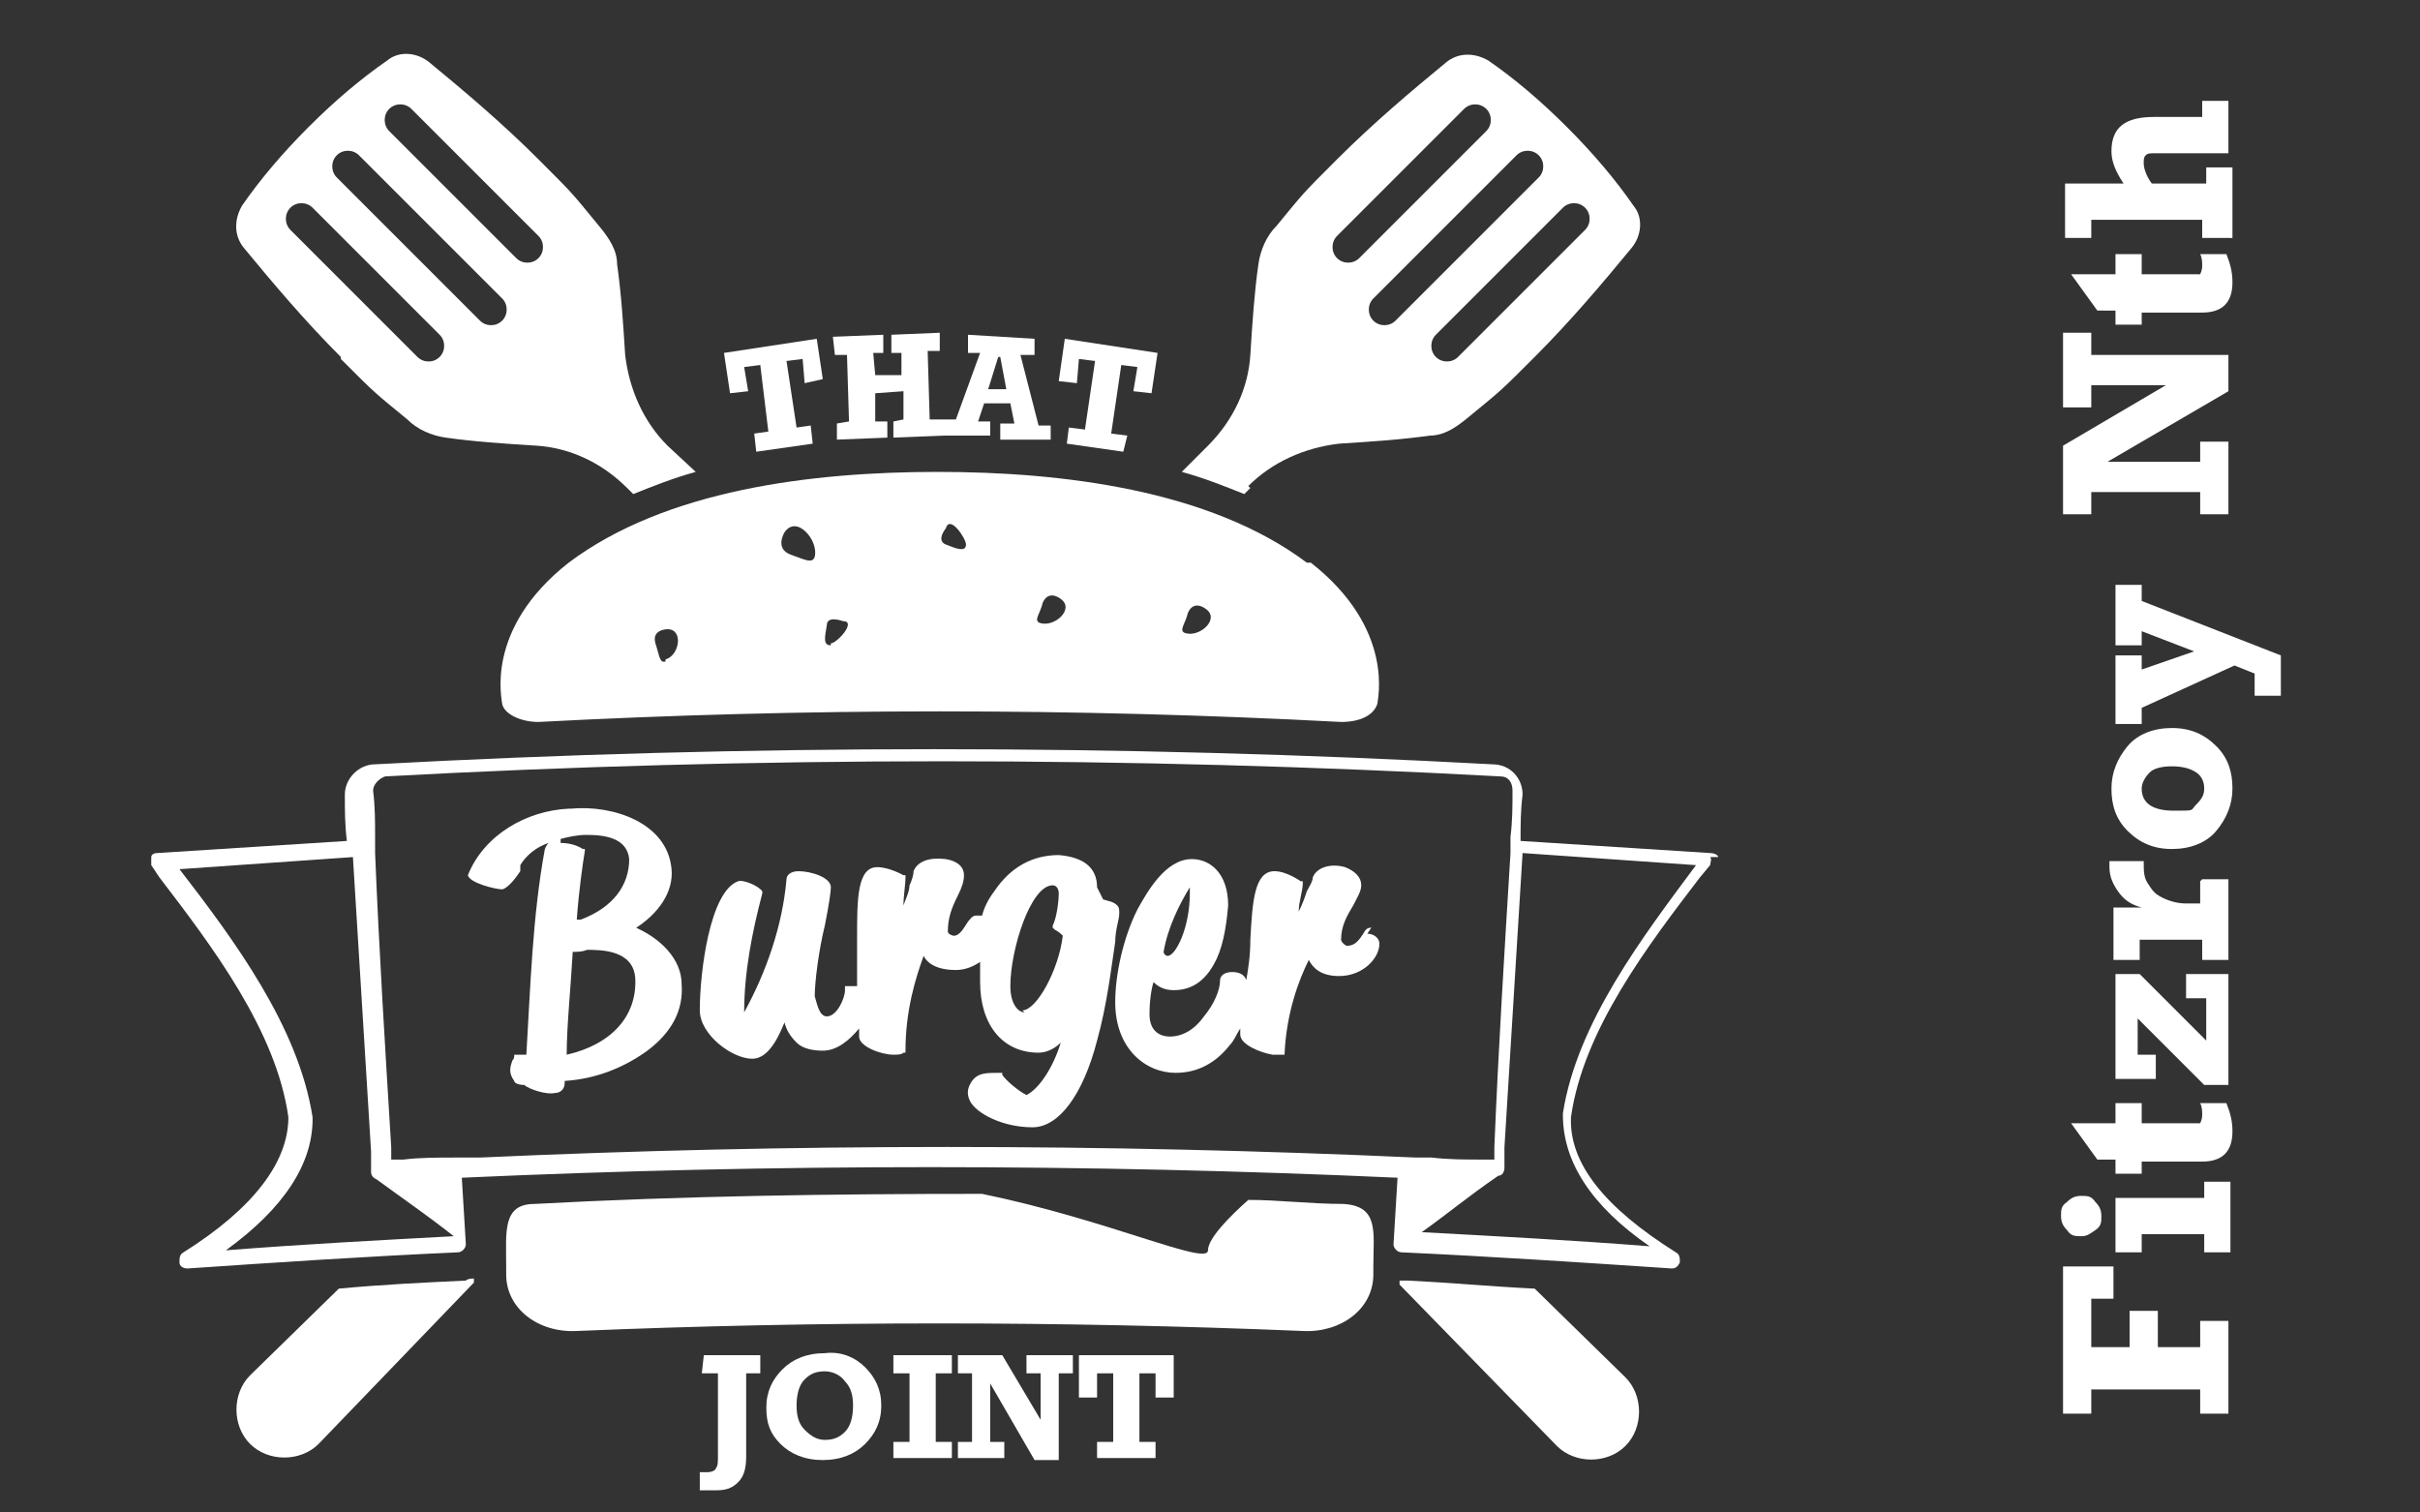
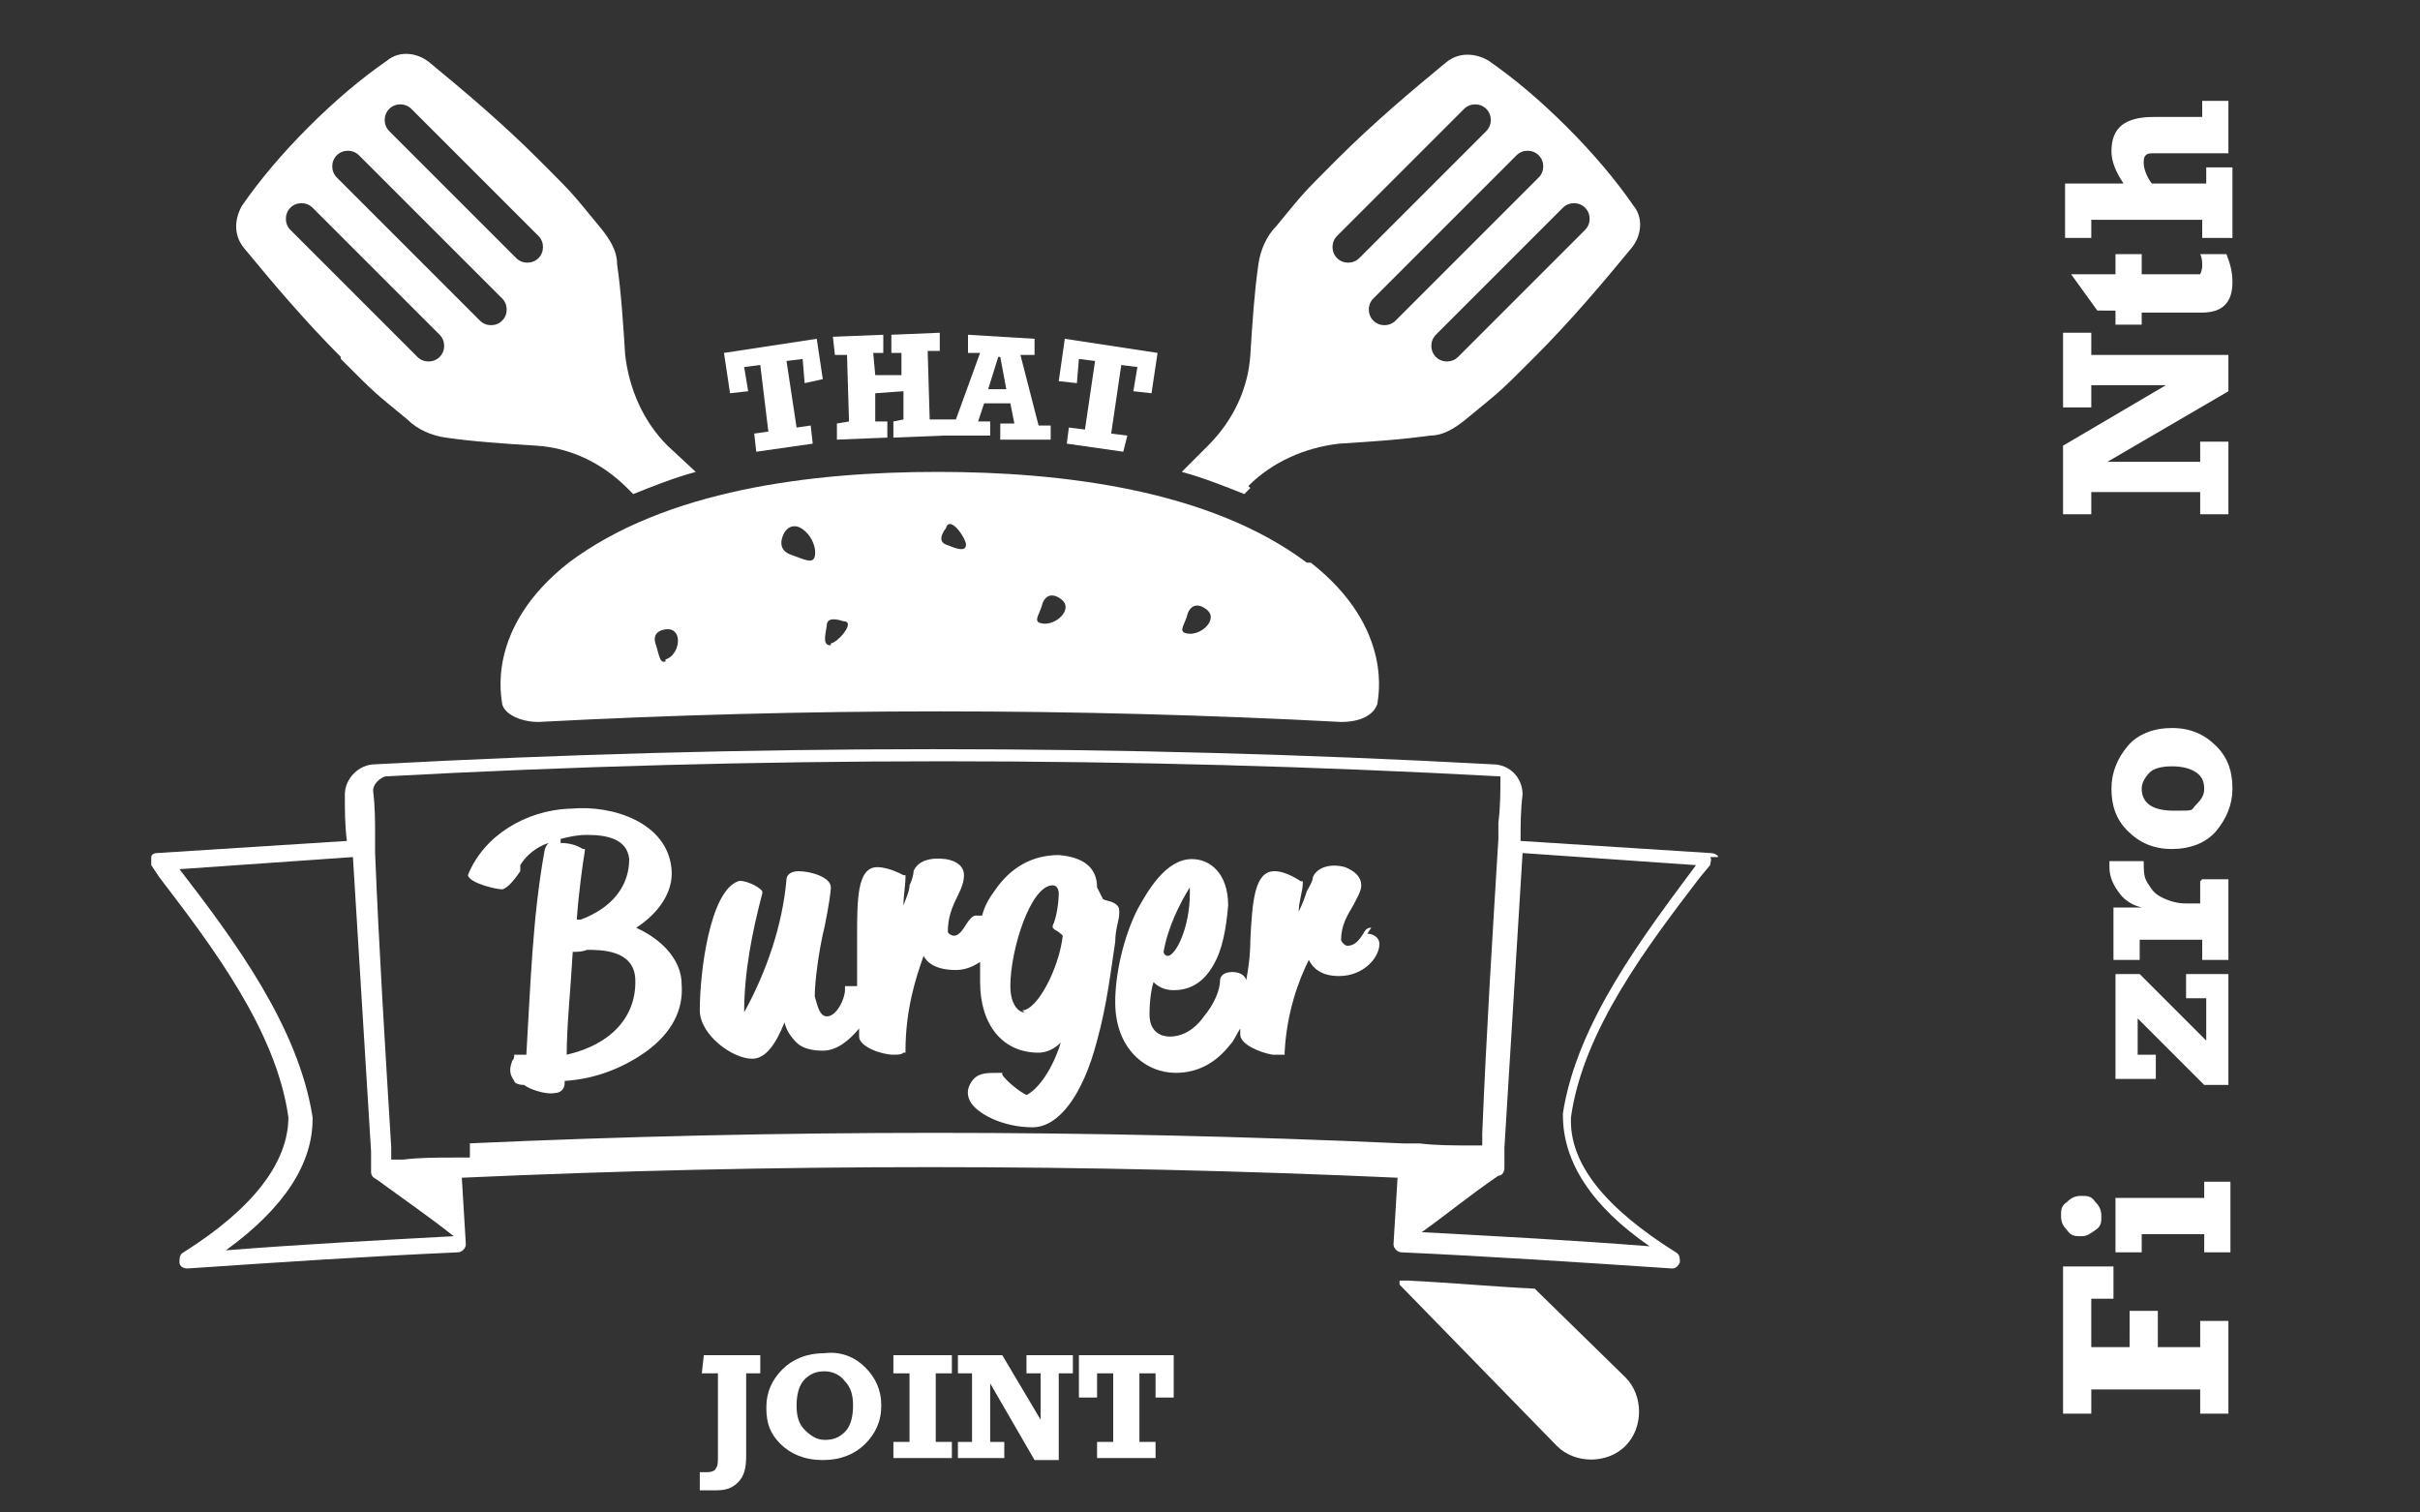
<svg xmlns="http://www.w3.org/2000/svg" version="1.1" id="Layer_1" x="0px" y="0px" viewBox="0 0 120 75" style="enable-background:new 0 0 120 75;" xml:space="preserve">
  <rect x="0" y="0" width="120" height="75" fill="#333333" stroke="none" />
  <style type="text/css">
	.st0{fill:#FFFFFF;}
</style>
  <g>
    <g id="BG">
      <g>
-         <path class="st0" d="M23.1,63.5c-2.1,0.1-4.2,0.2-6.3,0.4l-4.4,4.3c-0.9,0.9-0.9,2.5,0,3.4s2.5,0.9,3.4,0l7.7-8c0,0,0-0.1,0-0.2     C23.4,63.4,23.2,63.4,23.1,63.5L23.1,63.5z" />
        <path class="st0" d="M76.1,63.9c-2.1-0.1-4.2-0.3-6.3-0.4c-0.1,0-0.3,0-0.4,0c0,0,0,0.1,0,0.2l7.8,8c0.9,0.9,2.5,0.9,3.4,0     s0.9-2.5,0-3.4L76.1,63.9L76.1,63.9z" />
-         <path class="st0" d="M85.2,42.5c0-0.1-0.2-0.2-0.4-0.2c-3.1-0.2-6.2-0.4-9.4-0.6c0-0.8,0-1.5,0.1-2.3c0-0.8-0.6-1.5-1.5-1.5     c-18.5-1-36.9-1-55.4,0c-0.8,0-1.5,0.7-1.5,1.5s0,1.5,0.1,2.3c-3.1,0.2-6.3,0.4-9.4,0.6c-0.2,0-0.3,0.1-0.3,0.2     c0,0.1,0,0.3,0,0.4l0.4,0.6c2.6,3.4,5.8,7.6,6.4,11.9c0,2.2-1.7,4.5-5.2,6.7c-0.2,0.1-0.2,0.3-0.2,0.5s0.2,0.3,0.4,0.3s0,0,0,0     c4.4-0.3,8.9-0.6,13.4-0.8c0.2,0,0.4-0.2,0.4-0.4l-0.2-3.3c15.5-0.7,30.9-0.7,46.4,0l-0.2,3.3c0,0.2,0.2,0.4,0.4,0.4     c4.4,0.2,8.9,0.5,13.4,0.8l0,0c0.2,0,0.3-0.1,0.4-0.3c0-0.2,0-0.4-0.2-0.5c-3.5-2.2-5.3-4.4-5.2-6.7c0.6-4.3,3.8-8.5,6.4-11.9     l0.5-0.6c0-0.1,0.1-0.3,0-0.4H85.2z M15.5,55.4L15.5,55.4c-0.7-4.5-3.9-8.8-6.6-12.3c2.9-0.2,5.7-0.4,8.6-0.6     c0.3,4.9,0.6,9.7,0.9,14.6c0,0.4,0,0.6,0,1c0,0.2,0.1,0.3,0.3,0.4c1.5,1.1,2.4,1.7,3.8,2.8c-3.7,0.2-7.5,0.4-11.3,0.7     c2.9-2.1,4.3-4.3,4.3-6.5L15.5,55.4z M23.3,57.4c-0.3,0-0.6,0-0.8,0c-0.8,0-1.7,0-2.5,0.1c-0.3,0-0.4,0-0.6,0c0-0.3,0-0.4,0-0.6     c-0.3-4.9-0.6-9.7-0.8-14.6c0-0.3,0-0.6,0-0.8c0-0.8,0-1.5-0.1-2.3c0-0.3,0.3-0.6,0.6-0.7c18.4-1,36.9-1,55.3,0     c0.4,0,0.6,0.3,0.6,0.7c0,0.8,0,1.5-0.1,2.3c0,0.3,0,0.6,0,0.8c-0.3,4.9-0.6,9.7-0.8,14.6c0,0.2,0,0.4,0,0.6c-0.3,0-0.4,0-0.6,0     c-0.8,0-1.7,0-2.5-0.1c-0.3,0-0.6,0-0.8,0c-15.5-0.7-31-0.7-46.4,0H23.3z M77.5,55.3L77.5,55.3c0,2.3,1.4,4.5,4.3,6.5     c-3.8-0.3-7.6-0.5-11.3-0.7c1.4-1,2.2-1.7,3.8-2.8c0.2,0,0.3-0.2,0.3-0.4c0-0.4,0-0.6,0-1c0.3-4.9,0.6-9.7,0.9-14.6     c2.9,0.2,5.7,0.4,8.6,0.6c-2.6,3.5-5.9,7.8-6.6,12.3L77.5,55.3z" />
-         <path class="st0" d="M66.6,59.7c-1.6,0-3.2-0.2-4.7-0.2c-0.9,0.8-2,1.9-2,2.5c0,0.8-4.9-1.5-11.2-2.8c-7.4,0-14.8,0.1-22.2,0.5     c-1.6,0-1.4,1.4-1.4,3.1v0.4c0,1.7,1.6,2.9,3.5,2.8c12-0.5,23.9-0.5,36,0c1.9,0.1,3.5-1.1,3.5-2.8v-0.4     C68.1,61.1,68.4,59.8,66.6,59.7L66.6,59.7z" />
+         <path class="st0" d="M85.2,42.5c0-0.1-0.2-0.2-0.4-0.2c-3.1-0.2-6.2-0.4-9.4-0.6c0-0.8,0-1.5,0.1-2.3c0-0.8-0.6-1.5-1.5-1.5     c-18.5-1-36.9-1-55.4,0c-0.8,0-1.5,0.7-1.5,1.5s0,1.5,0.1,2.3c-3.1,0.2-6.3,0.4-9.4,0.6c-0.2,0-0.3,0.1-0.3,0.2     c0,0.1,0,0.3,0,0.4l0.4,0.6c2.6,3.4,5.8,7.6,6.4,11.9c0,2.2-1.7,4.5-5.2,6.7c-0.2,0.1-0.2,0.3-0.2,0.5s0.2,0.3,0.4,0.3s0,0,0,0     c4.4-0.3,8.9-0.6,13.4-0.8c0.2,0,0.4-0.2,0.4-0.4l-0.2-3.3c15.5-0.7,30.9-0.7,46.4,0l-0.2,3.3c0,0.2,0.2,0.4,0.4,0.4     c4.4,0.2,8.9,0.5,13.4,0.8l0,0c0.2,0,0.3-0.1,0.4-0.3c0-0.2,0-0.4-0.2-0.5c-3.5-2.2-5.3-4.4-5.2-6.7c0.6-4.3,3.8-8.5,6.4-11.9     l0.5-0.6c0-0.1,0.1-0.3,0-0.4H85.2z M15.5,55.4L15.5,55.4c-0.7-4.5-3.9-8.8-6.6-12.3c2.9-0.2,5.7-0.4,8.6-0.6     c0.3,4.9,0.6,9.7,0.9,14.6c0,0.4,0,0.6,0,1c0,0.2,0.1,0.3,0.3,0.4c1.5,1.1,2.4,1.7,3.8,2.8c-3.7,0.2-7.5,0.4-11.3,0.7     c2.9-2.1,4.3-4.3,4.3-6.5L15.5,55.4z M23.3,57.4c-0.3,0-0.6,0-0.8,0c-0.8,0-1.7,0-2.5,0.1c-0.3,0-0.4,0-0.6,0c0-0.3,0-0.4,0-0.6     c-0.3-4.9-0.6-9.7-0.8-14.6c0-0.3,0-0.6,0-0.8c0-0.8,0-1.5-0.1-2.3c0-0.3,0.3-0.6,0.6-0.7c18.4-1,36.9-1,55.3,0     c0,0.8,0,1.5-0.1,2.3c0,0.3,0,0.6,0,0.8c-0.3,4.9-0.6,9.7-0.8,14.6c0,0.2,0,0.4,0,0.6c-0.3,0-0.4,0-0.6,0     c-0.8,0-1.7,0-2.5-0.1c-0.3,0-0.6,0-0.8,0c-15.5-0.7-31-0.7-46.4,0H23.3z M77.5,55.3L77.5,55.3c0,2.3,1.4,4.5,4.3,6.5     c-3.8-0.3-7.6-0.5-11.3-0.7c1.4-1,2.2-1.7,3.8-2.8c0.2,0,0.3-0.2,0.3-0.4c0-0.4,0-0.6,0-1c0.3-4.9,0.6-9.7,0.9-14.6     c2.9,0.2,5.7,0.4,8.6,0.6c-2.6,3.5-5.9,7.8-6.6,12.3L77.5,55.3z" />
        <path class="st0" d="M31.4,46.1c1.3-0.8,2-1.9,1.9-3c-0.2-2.3-2.9-3.2-5-3c0,0,0,0-0.1,0c-2.1,0.1-4.2,1.3-5,3.3l0,0l0,0     c0.1,0.4,1.4,0.7,1.7,0.7c0,0,0.3,0,0.9-0.9c0,0,0-0.2,0-0.3c0.3-0.5,0.8-0.9,1.4-1.1c-0.1,0.1-0.2,0.3-0.2,0.4     c-0.6,3.3-0.7,6.8-0.9,10.1c-0.2,0-0.3,0-0.4,0c0,0-0.1,0-0.2,0c0,0.1,0,0.2-0.1,0.3c-0.1,0.3-0.2,0.6,0.1,1     c0,0.1,0.2,0.2,0.5,0.2l0,0c0.2,0.2,1.1,0.5,1.5,0.4l0,0c0.3,0,0.5-0.2,0.5-0.5c0,0,0,0,0-0.1c1.6-0.1,3-0.7,4.1-1.5     c1.2-0.9,1.8-2,1.7-3.3c0-1.2-1-2.3-2.5-2.9L31.4,46.1z M27.8,41.6c0.4-0.1,0.8-0.2,1.3-0.2c1,0,2,0.2,2.1,1.2     c0,1.3-0.8,2.4-2.4,3c0,0-0.1,0-0.2,0c0.1-1.4,0.3-2.8,0.4-3.4c0,0,0,0,0-0.1c0,0,0,0-0.1,0c-0.3-0.2-0.7-0.3-1.1-0.3L27.8,41.6z      M28.1,52.3c0-1.4,0.2-3.3,0.3-5.1c0.2,0,0.5,0,0.7-0.1c0.7,0,2.3,0,2.4,1.4C31.6,50.4,30.3,51.8,28.1,52.3z" />
        <path class="st0" d="M54.4,44L54.4,44c0-1-0.7-1.5-1.9-1.6l0,0c-1.3,0-2.4,0.6-3.2,1.8c-0.3,0.4-0.5,0.8-0.6,1.2c0,0-0.2,0-0.3,0     l0,0c-0.2,0-0.3,0.2-0.4,0.3c-0.2,0.3-0.4,0.7-0.7,0.7c-0.1,0-0.3-0.1-0.3-0.2c0-0.7,0.2-1.2,0.5-1.8c0.2-0.4,0.3-0.7,0.3-1     c0-0.4-0.3-0.7-0.9-0.8c-0.8-0.1-1.4,0.1-1.6,0.6c0,0.2-0.1,0.5-0.2,0.7c0,0.3-0.2,0.7-0.3,1c0-0.5,0.1-1,0.1-1.4c0,0,0,0,0-0.1     c0,0,0,0-0.1,0c0,0-0.7-0.4-1.3-0.4c-1,0-1,1.6-1,3.5c0,1,0,1.8,0,2.4c-0.1,0-0.3,0-0.4,0c0,0-0.1,0-0.2,0c0,0,0,0.1,0,0.2     c0,0.4-0.4,1.3-0.9,1.3c-0.4,0-0.5-0.7-0.6-1c0-0.7,0.2-2.3,0.5-3.5c0.2-1,0.3-1.7,0.3-1.9c0-0.5-1-0.8-1.6-0.8l0,0     c-0.4,0-0.6,0.2-0.6,0.4c-0.2,2.3-1,4.6-2.1,6.6c0-2,0.4-4,0.9-5.9c0,0,0,0,0-0.1l0,0c-0.2-0.3-1-0.6-1.2-0.5     c-1.4,0.5-1.9,4.5-1.9,6.4c0,1.2,1.6,2.4,2.6,2.4l0,0c0.7,0,1.2-0.8,1.6-1.8c0.1,0.4,0.3,0.7,0.6,1s0.8,0.4,1.3,0.4l0,0     c0.7,0,1.3-0.5,1.8-1.1c0,0.2,0,0.3,0,0.4c0,0.5,1.1,0.9,1.7,0.9c0.2,0,0.4,0,0.5-0.1c0,0,0,0,0.1,0c0,0,0,0,0-0.1     c0-2,0.5-3.6,0.9-4.7c0.2,0.4,0.7,0.7,1.6,0.7l0,0c0.5,0,0.9-0.2,1.2-0.4c0,0.3,0,0.7,0,1c0,2.1,1.1,3.5,2.9,3.5l0,0     c0.4,0,0.8-0.2,1.1-0.5c-0.4,1.3-1.1,2.3-1.7,2.6c-0.4-0.2-1-0.7-1.2-1c0,0,0,0,0-0.1c0,0,0,0-0.2,0c-0.6,0-1,0-1.3,0.4     c-0.2,0.3-0.3,0.6-0.1,1c0.3,0.6,1.6,1.3,3.1,1.3l0,0c1.3,0,2.5-1.6,3.2-4.3c0.5-1.8,0.7-3.6,0.9-4.9c0-0.6,0.2-1.1,0.2-1.4     c0-0.2,0-0.3-0.1-0.4c-0.2-0.2-0.4-0.2-0.7-0.3L54.4,44z M50.8,50.2c-0.3,0-0.7-0.4-0.7-1.3c0-1.8,1-5,2.1-5c0,0,0-0.1,0-0.2     c0,0,0,0.1,0,0.2c0.2,0,0.3,0.2,0.3,0.4c0,0.4-0.1,1.2-0.3,1.6c0,0,0,0,0,0.1c0,0,0,0,0.1,0.1c0.2,0.1,0.3,0.2,0.4,0.3     c-0.2,1.7-1.3,3.7-2,3.7L50.8,50.2z" />
        <path class="st0" d="M68,46c-0.2,0-0.3,0.1-0.4,0.3c-0.2,0.3-0.4,0.6-0.8,0.6c-0.1,0-0.3-0.2-0.3-0.3c0-0.7,0.3-1.2,0.6-1.7     c0.2-0.4,0.4-0.7,0.4-1c0-0.4-0.3-0.7-0.8-0.9c-0.7-0.2-1.4,0-1.6,0.5c0,0.2-0.2,0.5-0.3,0.7c-0.1,0.3-0.2,0.6-0.4,1     c0-0.5,0.2-1,0.2-1.4c0,0,0,0,0-0.1c0,0,0,0-0.1,0c0,0-0.7-0.5-1.3-0.5c-1,0-1.1,1.5-1.2,3.4c0,0.8-0.1,1.4-0.2,2     c-0.1-0.3-0.4-0.4-0.7-0.4c-0.4,0-0.6,0.2-0.6,0.4c0,0.5-0.3,1.2-0.8,1.8c-0.5,0.7-1.1,1-1.7,1c-0.4,0-1-0.2-1-1.1     c0-0.7,0.1-1.3,0.2-1.6c0.2,0.2,0.5,0.4,1,0.4c0.6,0,1.4-0.2,2-1.3c0.4-0.7,0.6-1.7,0.7-2.9c0-1.6-0.9-2.3-1.8-2.3     c-1.3,0-2.2,1.6-2.7,2.5c-0.7,1.4-1.1,3.2-1.1,4.6c0,2.3,1.5,3.5,3,3.5l0,0c1.1,0,2-0.5,2.7-1.4c0.2-0.2,0.3-0.5,0.5-0.8     c0,0.1,0,0.2,0,0.3c0,0.5,1,0.9,1.6,1c0.2,0,0.4,0,0.5,0c0,0,0,0,0.1,0c0,0,0,0,0-0.1c0.1-2,0.7-3.6,1.2-4.6     c0.2,0.4,0.6,0.8,1.5,0.8l0,0c1.2,0,2-0.9,2-1.6c0-0.3-0.3-0.5-0.6-0.5L68,46z M59,44c0,0,0,0.2,0,0.3c0,1.7-0.7,3.1-1.1,3.1     c-0.1,0-0.2-0.1-0.2-0.2C57.9,46,58.5,44.8,59,44L59,44z M58.4,52.8L58.4,52.8L58.4,52.8L58.4,52.8z" />
        <path class="st0" d="M61.9,24.1c1.2-1.2,2.8-1.9,4.5-2.1c1.6-0.1,3.1-0.2,4.5-0.4c0.7,0,1.3-0.4,1.9-0.9c1.7-1.4,1.5-1.2,3.3-3     s3.4-3.7,4.8-5.4c0.5-0.6,0.6-1.5,0.1-2.1c-0.9-1.3-2-2.6-3.3-3.9S75.1,3.9,73.8,3c-0.7-0.4-1.5-0.4-2.1,0.1     c-1.7,1.4-3.6,3-5.4,4.8s-1.6,1.6-3,3.3c-0.5,0.5-0.8,1.2-0.9,1.9c-0.2,1.4-0.3,2.9-0.4,4.5c-0.1,1.6-0.8,3.2-2.1,4.5l-1.3,1.3     c1.1,0.3,2.1,0.7,3.1,1.1l0.3-0.3L61.9,24.1z M78.6,10.3c0.3,0.3,0.3,0.8,0,1.1l-6.3,6.3c-0.3,0.3-0.8,0.3-1.1,0     c-0.3-0.3-0.3-0.8,0-1.1l6.3-6.3C77.8,10,78.3,10,78.6,10.3z M76.3,7.7c0.3,0.3,0.3,0.8,0,1.1l-7.1,7.1c-0.3,0.3-0.8,0.3-1.1,0     c-0.3-0.3-0.3-0.8,0-1.1l7.1-7.1C75.5,7.4,76,7.4,76.3,7.7z M66.3,11.7l6.3-6.3c0.3-0.3,0.8-0.3,1.1,0s0.3,0.8,0,1.1l-6.3,6.3     c-0.3,0.3-0.8,0.3-1.1,0C66,12.5,66,12,66.3,11.7z" />
        <path class="st0" d="M16.9,17.8c1.8,1.8,1.6,1.6,3.3,3c0.5,0.5,1.2,0.8,1.9,0.9c1.4,0.2,2.9,0.3,4.5,0.4s3.2,0.8,4.5,2.1l0.3,0.3     c1-0.4,2-0.8,3.1-1.1l-1.4-1.3c-1.2-1.2-1.9-2.8-2.1-4.5c-0.1-1.6-0.2-3.1-0.4-4.5c0-0.7-0.4-1.3-0.9-1.9c-1.4-1.7-1.2-1.5-3-3.3     S23,4.5,21.3,3.1c-0.6-0.5-1.5-0.6-2.1-0.1c-1.3,0.9-2.6,2-3.9,3.3s-2.4,2.6-3.3,3.9c-0.4,0.7-0.4,1.5,0.1,2.1     c1.4,1.7,3,3.6,4.8,5.4L16.9,17.8z M19.3,5.4c0.3-0.3,0.8-0.3,1.1,0l6.3,6.3c0.3,0.3,0.3,0.8,0,1.1s-0.8,0.3-1.1,0l-6.3-6.3     C19,6.2,19,5.7,19.3,5.4z M16.7,7.7c0.3-0.3,0.8-0.3,1.1,0l7.1,7.1c0.3,0.3,0.3,0.8,0,1.1c-0.3,0.3-0.8,0.3-1.1,0l-7.1-7.1     C16.4,8.5,16.4,8,16.7,7.7z M14.4,10.3c0.3-0.3,0.8-0.3,1.1,0l6.3,6.3c0.3,0.3,0.3,0.8,0,1.1c-0.3,0.3-0.8,0.3-1.1,0l-6.3-6.3     C14.1,11.1,14.1,10.6,14.4,10.3z" />
        <polygon class="st0" points="37.1,19.4 36.9,18.2 37.7,18.1 38.1,21.4 37.4,21.5 37.5,22.4 40.3,22 40.2,21.1 39.5,21.2 39,17.9      39.8,17.8 39.9,19 40.8,18.8 40.5,16.8 35.9,17.5 36.2,19.5    " />
        <polygon class="st0" points="42,17.6 42.1,20.9 41.5,21 41.5,21.8 44,21.7 44,20.9 43.4,20.9 43.4,19.5 44.8,19.4 44.8,20.8      44.3,20.9 44.3,21.7 46.8,21.6 46.8,20.8 46.1,20.8 46,17.4 46.6,17.4 46.6,16.5 44.2,16.6 44.2,17.5 44.7,17.5 44.7,18.6      43.4,18.6 43.3,17.5 43.8,17.5 43.8,16.6 41.3,16.7 41.4,17.6    " />
        <path class="st0" d="M49.2,20.9h-0.7l0.3-0.9h1.3l0.2,1h-0.7v0.8h2.5c0,0.1,0-0.7,0-0.7h-0.6l-0.9-3.5h0.7v-0.8L48,16.6v0.9h0.6     l-1.2,3.3h-0.6v0.8h2.3c0,0.1,0-0.7,0-0.7L49.2,20.9z M49.6,17.7l0.3,1.6H49l0.5-1.6H49.6z" />
        <polygon class="st0" points="53.5,17.8 54.3,17.9 53.8,21.3 53,21.2 52.9,22 55.7,22.4 55.9,21.6 55.1,21.5 55.6,18.1 56.4,18.2      56.2,19.4 57.1,19.5 57.4,17.5 52.8,16.8 52.5,18.9 53.4,19    " />
        <path class="st0" d="M64.8,27.9c-4.8-3.6-12.1-4.5-18.3-4.5c-6.3,0-13.5,0.9-18.3,4.5c-4.2,3.3-3.3,6.8-3.3,7     c0.1,0.5,0.9,0.9,1.8,0.9c13.3-0.7,26.5-0.7,39.8,0c0.9,0,1.6-0.3,1.8-0.9c0-0.2,0.9-3.7-3.3-7L64.8,27.9z M33,32.8     c-0.3,0.1-0.3-0.3-0.5-0.9c-0.2-0.7,0.6-0.7,0.6-0.7c0.8,0,0.6,1.3-0.1,1.5V32.8z M40.4,27.6c-0.1,0.4-0.6,0.1-1.2-0.1     c-0.8-0.3-0.3-1.1-0.3-1.1C39.5,25.5,40.6,26.8,40.4,27.6z M41.2,32c-0.4,0-0.3-0.4-0.2-1c0-0.5,0.8-0.2,0.8-0.2     c0.7,0-0.3,1.1-0.6,1.1V32z M47.9,27c0,0.4-0.5,0.2-1,0s0-0.8,0-0.8C47.1,25.5,47.9,26.7,47.9,27z M51.6,30.9     c-0.4-0.1,0-0.5,0.1-1c0.3-0.7,0.9-0.2,0.9-0.2C53.3,30.2,52.3,31.1,51.6,30.9z M58.8,31.4c-0.4-0.1,0-0.5,0.1-1     c0.3-0.7,0.9-0.2,0.9-0.2C60.5,30.7,59.5,31.6,58.8,31.4z" />
        <path class="st0" d="M34.8,68.1h0.8v4.1c0,0.3,0,0.5-0.1,0.6c0,0.1-0.2,0.2-0.4,0.2s-0.2,0-0.4,0v0.9c0.3,0,0.5,0,0.8,0     c0.5,0,0.8-0.1,1.1-0.4s0.4-0.7,0.4-1.3v-4.1h0.7v-0.9h-2.8L34.8,68.1L34.8,68.1z" />
        <path class="st0" d="M40.9,67.1c-0.9,0-1.6,0.3-2.1,0.8S38,69,38,69.8s0.2,1.3,0.7,1.8s1.2,0.8,2.1,0.8s1.6-0.3,2.1-0.8     s0.8-1.1,0.8-1.9s-0.3-1.4-0.8-1.9S41.7,67,40.9,67.1L40.9,67.1z M41.9,71c-0.3,0.3-0.6,0.4-1,0.4s-0.7-0.2-1-0.5     s-0.4-0.7-0.4-1.2s0.1-1,0.4-1.3c0.3-0.3,0.6-0.4,1-0.4s0.8,0.2,1,0.5c0.3,0.3,0.4,0.7,0.4,1.2S42.2,70.7,41.9,71z" />
        <polygon class="st0" points="44.3,68.1 45.1,68.1 45.1,71.5 44.3,71.5 44.3,72.3 47.2,72.3 47.2,71.5 46.4,71.5 46.4,68.1      47.2,68.1 47.2,67.2 44.3,67.2    " />
        <polygon class="st0" points="50.9,68.1 51.6,68.1 51.6,70.4 49.7,67.2 47.5,67.2 47.5,68.1 48.2,68.1 48.2,71.5 47.5,71.5      47.5,72.3 49.8,72.3 49.8,71.5 49.1,71.5 49.1,68.6 51.3,72.4 52.5,72.4 52.5,68.1 53.2,68.1 53.2,67.2 50.9,67.2    " />
        <polygon class="st0" points="53.5,69.3 54.4,69.3 54.4,68.1 55.2,68.1 55.2,71.5 54.4,71.5 54.4,72.3 57.3,72.3 57.3,71.5      56.5,71.5 56.5,68.1 57.3,68.1 57.3,69.3 58.2,69.3 58.2,67.2 53.5,67.2    " />
      </g>
      <g>
        <path class="st0" d="M110.5,70.1h-1.4v-1.2h-5.4v1.2h-1.4v-7.3h2.5v1.6h-1.1v2.4h1.9V65h1.4v1.8h2.1v-1.3h1.4V70.1L110.5,70.1z" />
        <path class="st0" d="M106.2,62.1h-1.3v-2.7h4.4v-0.8h1.3v3.5h-1.3v-0.9h-3.1V62.1z M103.2,61.3c-0.3,0-0.5,0-0.7-0.3     c-0.2-0.2-0.3-0.4-0.3-0.7s0-0.5,0.3-0.7c0.2-0.2,0.4-0.3,0.7-0.3s0.5,0,0.7,0.3c0.2,0.2,0.3,0.4,0.3,0.7s0,0.5-0.3,0.7     S103.5,61.3,103.2,61.3z" />
-         <path class="st0" d="M106.2,58.2h-1.3v-0.7H104l-1.3-1.8h2.2v-1h1.3v1h2.5c0.2,0,0.4,0,0.4,0s0.1-0.2,0.1-0.4s0-0.4-0.1-0.6h1.3     c0.2,0.5,0.3,0.9,0.3,1.4c0,1-0.5,1.5-1.5,1.5h-3v0.7V58.2z" />
        <path class="st0" d="M110.5,53.8h-1.2l-3.3-3.3v1.8h0.9v1.2h-2v-5.2h1.2l3.3,3.3v-2.1h-1v-1.2h2.1V53.8z" />
        <path class="st0" d="M109.2,43.6h1.3v4h-1.3v-1h-3.1v1h-1.3V45h1.4c-0.4-0.1-0.8-0.3-1.1-0.7s-0.5-0.8-0.5-1.3s0-0.2,0-0.3h1.7     c0,0.5,0,0.8,0.2,1.1s0.3,0.5,0.7,0.7s0.8,0.3,1.2,0.3h0.7v-1.1L109.2,43.6z" />
        <path class="st0" d="M110.7,39.1c0,0.8-0.3,1.5-0.8,2.1s-1.3,0.9-2.2,0.9s-1.6-0.3-2.2-0.9s-0.8-1.3-0.8-2.1s0.3-1.5,0.8-2.1     s1.3-0.9,2.2-0.9s1.6,0.3,2.2,0.9S110.7,38.3,110.7,39.1z M109.3,39.1c0-0.3-0.1-0.6-0.4-0.8s-0.7-0.3-1.2-0.3s-0.9,0.1-1.1,0.3     s-0.4,0.5-0.4,0.8c0,0.7,0.5,1.1,1.6,1.1s0.8,0,1.1-0.3S109.3,39.4,109.3,39.1z" />
-         <path class="st0" d="M113.1,34.5h-1.3v-1.1l-1-0.4l-4.6,2.1v0.8h-1.3v-3.4h1.3v0.7l2.6-0.9l-2.6-1V32h-1.3v-3h1.3v0.8l6.9,2.7     C113.1,32.5,113.1,34.5,113.1,34.5z" />
        <path class="st0" d="M110.5,25.5h-1.4v-1.1h-5.4v1.1h-1.4v-3.4l5.1-3h-3.7v1.1h-1.4v-3.7h1.4v1.1h6.8v1.8l-6,3.5h4.6v-1h1.4V25.5     z" />
        <path class="st0" d="M106.2,16.1h-1.3v-0.7H104l-1.3-1.8h2.2v-1h1.3v1h2.5c0.2,0,0.4,0,0.4,0s0.1-0.2,0.1-0.4s0-0.4-0.1-0.6h1.3     c0.2,0.5,0.3,0.9,0.3,1.4c0,1-0.5,1.5-1.5,1.5h-3v0.7V16.1z" />
        <path class="st0" d="M110.5,11.8h-1.3v-0.9h-5.5v0.9h-1.3V9.1h2.9c-0.4-0.6-0.6-1.1-0.6-1.6c0-1.2,0.7-1.7,2.1-1.7h2.4V5h1.3v2.6     h-3.6c-0.3,0-0.4,0-0.5,0.1s-0.1,0.2-0.1,0.4s0.1,0.6,0.4,1h2.7V8.3h1.3v3.5L110.5,11.8z" />
      </g>
    </g>
  </g>
</svg>